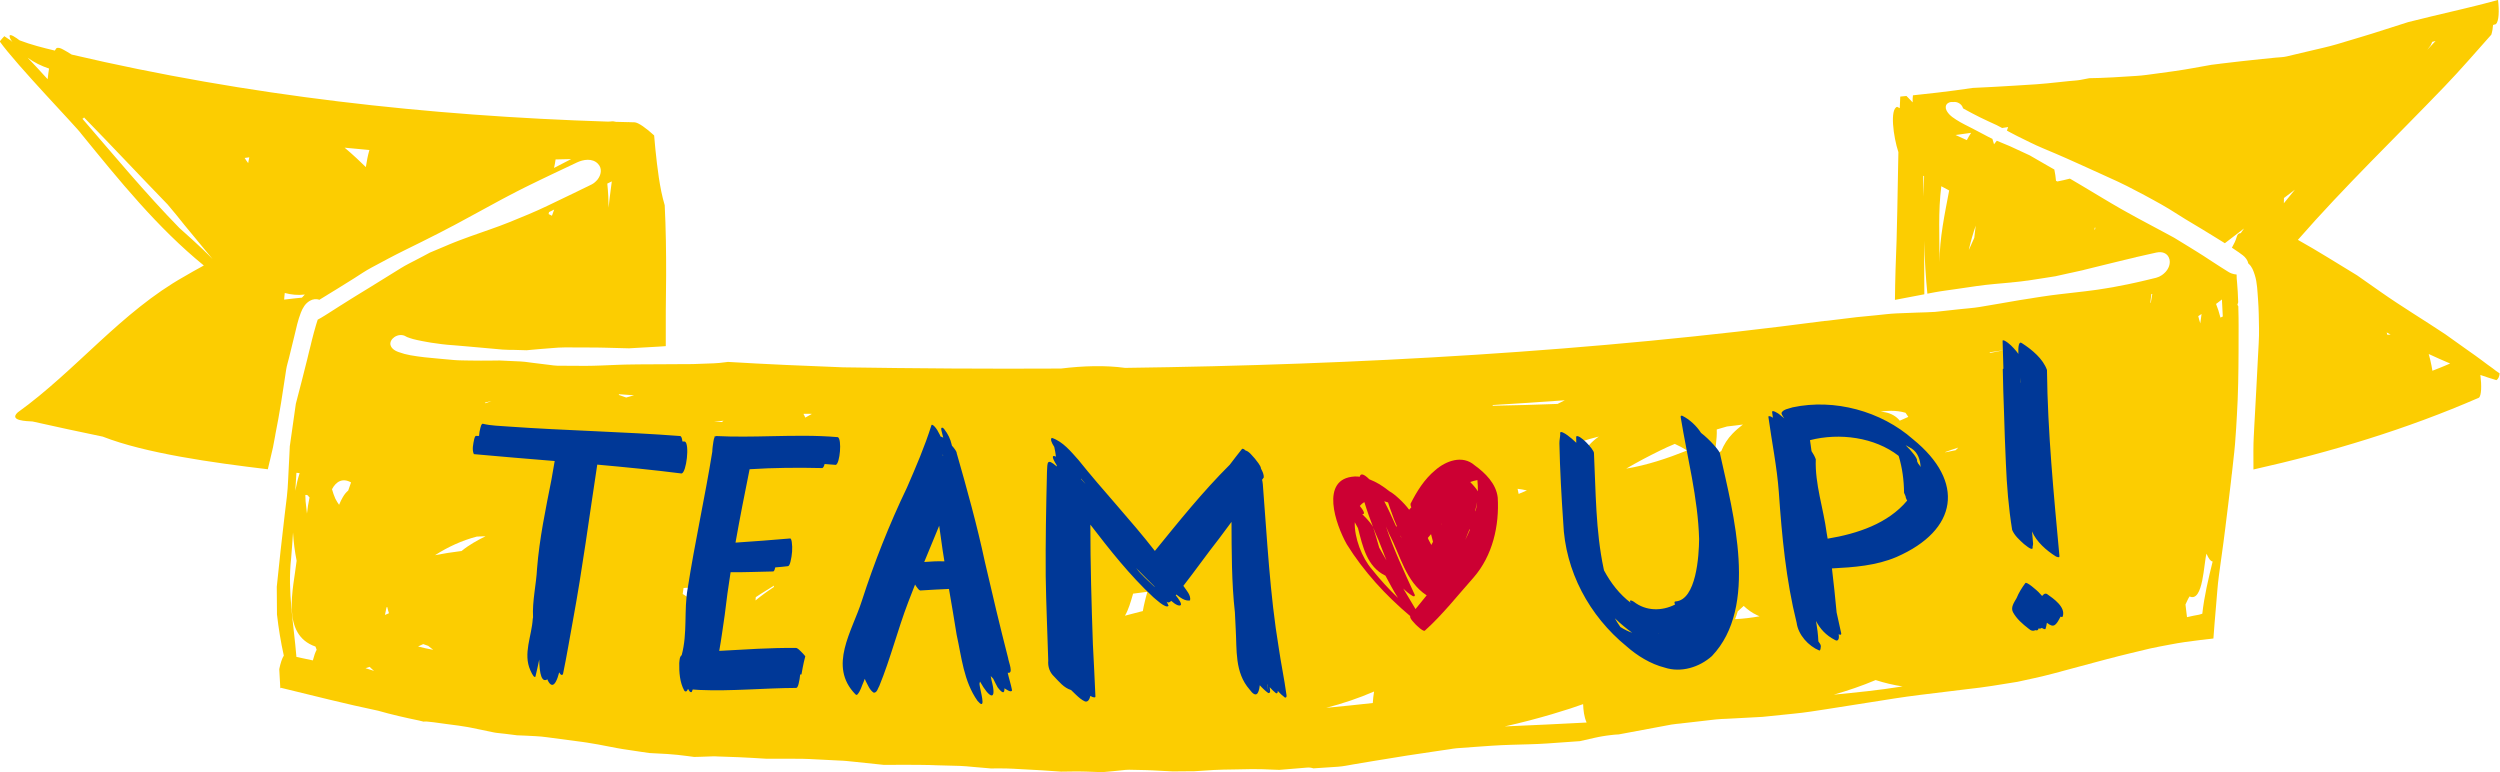
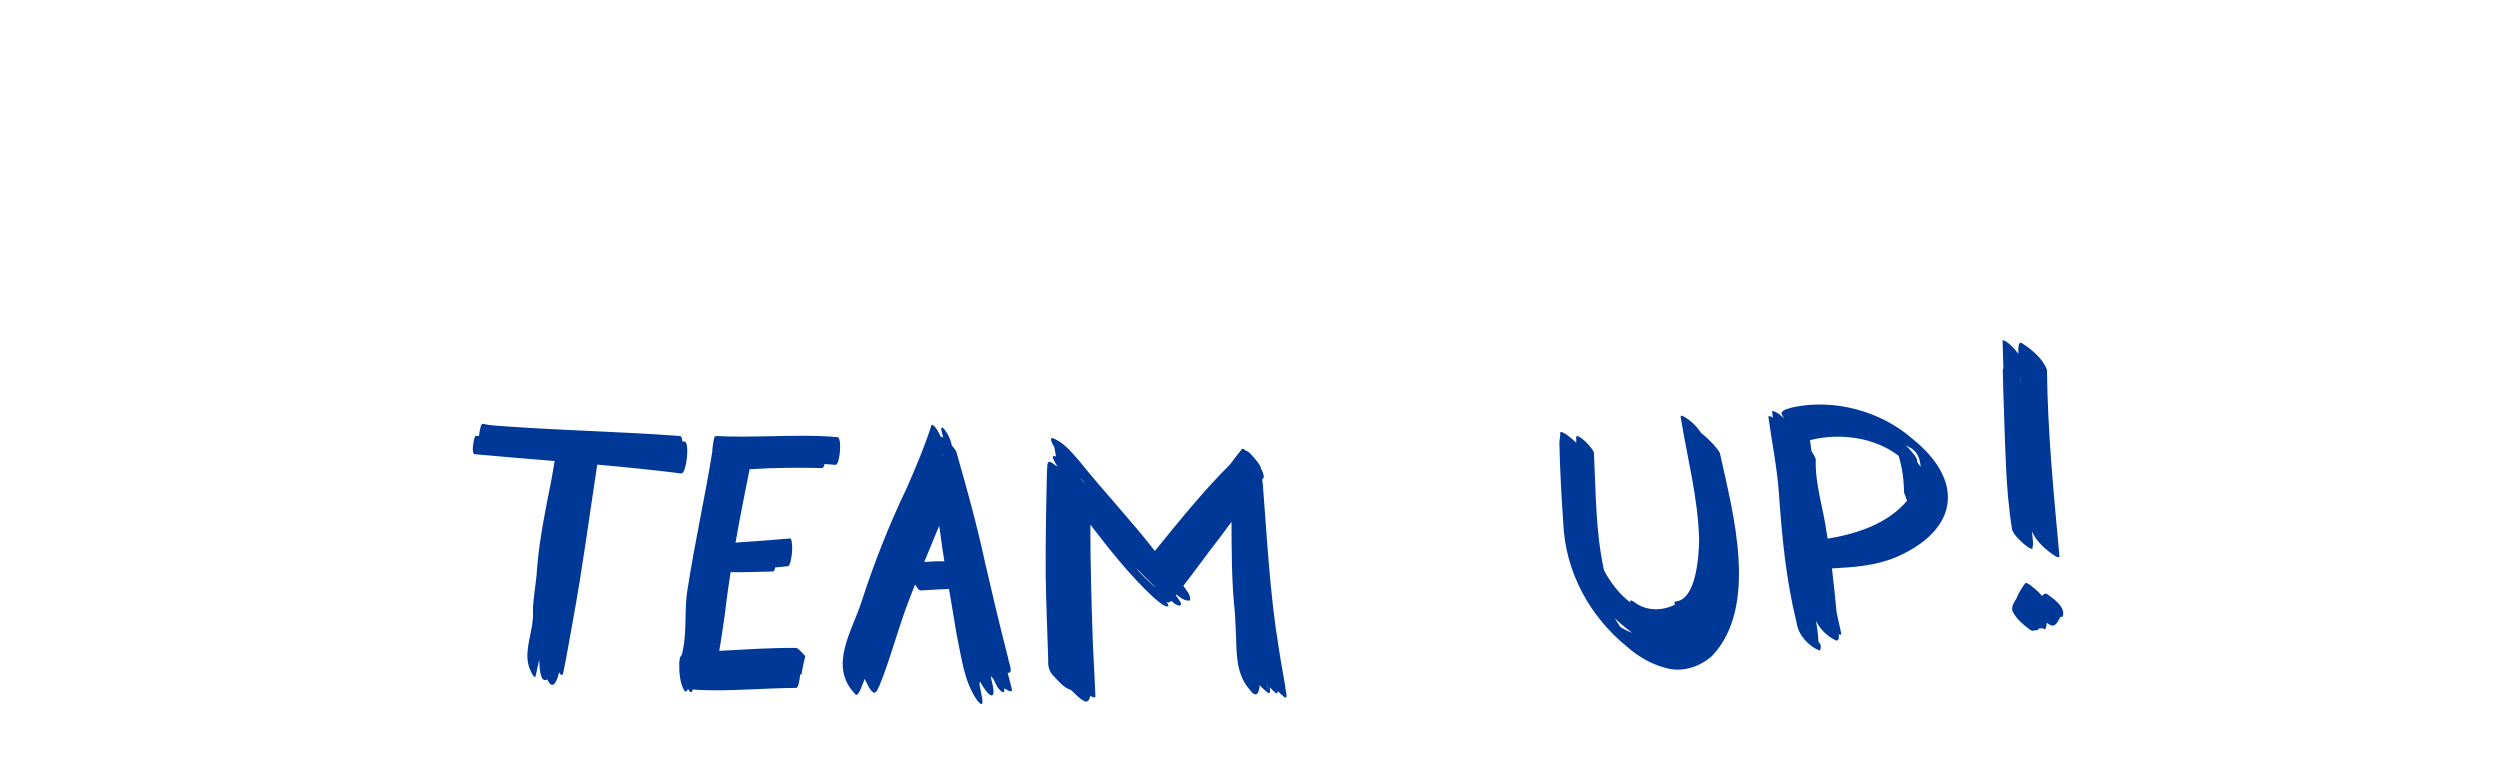
<svg xmlns="http://www.w3.org/2000/svg" height="152.4" preserveAspectRatio="xMidYMid meet" version="1.0" viewBox="0.3 0.2 493.3 152.4" width="493.3" zoomAndPan="magnify">
  <g id="change1_1">
-     <path d="M411.13,53.6L411.13,53.6c-0.03,0.01-0.07,0.02-0.1,0.03C411.06,53.62,411.1,53.61,411.13,53.6z M493.53,73.88c-0.07,0.63-0.26,1.11-0.64,1.33c-1.06-0.31-2.11-0.66-3.16-1.02c0.26,2.03,0.22,4.11-0.3,4.49 c-14.3,6.23-29.28,10.75-44.48,14.16c-0.01-1.23-0.01-2.46-0.01-3.7c0-0.5,0.01-1,0.02-1.5c0.01-0.41,0.02-0.82,0.05-1.23 c0.03-0.86,0.08-1.72,0.13-2.58c0.02-0.28,0.03-0.56,0.05-0.84c0.2-4.04,0.46-8.08,0.64-12.13c0.09-1.96,0.26-3.94,0.22-5.9 c-0.03-1.88-0.05-3.76-0.19-5.64c-0.13-1.6-0.15-3.32-0.65-4.87c-0.27-0.82-0.52-1.59-1.18-2.18c-0.03-0.02-0.05-0.05-0.08-0.06 c-0.13-0.65-0.58-1.25-1.1-1.64c-0.3-0.23-0.59-0.45-0.9-0.66c0.01,0.01,0.02,0.02,0.02,0.02c-0.42-0.29-0.84-0.58-1.27-0.86 c0.39-0.7,0.76-1.4,0.96-2.16c0.14-0.53,0.42-0.71,0.78-0.7c0.22-0.31,0.44-0.62,0.66-0.93c-1.27,0.95-2.52,1.94-3.79,2.91 c-1.47-0.93-2.97-1.82-4.45-2.74c-1.11-0.69-2.26-1.33-3.38-2.03c-1.06-0.66-2.12-1.33-3.18-1.99c-1.05-0.66-2.15-1.23-3.23-1.84 c-1.1-0.62-2.23-1.2-3.36-1.79c-1.14-0.59-2.27-1.2-3.44-1.73c-0.14-0.06-0.27-0.13-0.41-0.19c-0.29-0.13-0.57-0.26-0.86-0.39 c-0.3-0.14-0.61-0.27-0.92-0.42c-0.42-0.19-0.83-0.38-1.25-0.57c-0.36-0.16-0.71-0.32-1.07-0.49c-0.09-0.03-0.17-0.07-0.26-0.11 c-0.54-0.25-1.07-0.49-1.6-0.73c-0.63-0.29-1.27-0.58-1.91-0.86c-0.7-0.31-1.39-0.63-2.1-0.94c-1.37-0.62-2.78-1.19-4.16-1.78 c-0.14-0.06-0.28-0.12-0.42-0.18c-0.33-0.14-0.66-0.29-0.98-0.43c-0.07-0.03-0.14-0.06-0.21-0.09c-0.1-0.05-0.19-0.09-0.29-0.14 c-0.3-0.14-0.59-0.28-0.89-0.42c-0.86-0.43-1.74-0.84-2.6-1.28c-0.26-0.13-0.53-0.27-0.79-0.41c-0.32-0.17-0.65-0.34-0.97-0.51 c0,0,0.01,0,0.01-0.01c-0.1-0.05-0.19-0.1-0.29-0.15c0.09-0.24,0.17-0.47,0.25-0.7c-0.39,0.07-0.79,0.13-1.19,0.19 c-0.35-0.19-0.7-0.39-1.06-0.56c-1.09-0.5-2.19-1-3.27-1.53c-1.07-0.53-2.11-1.08-3.16-1.66c-0.07-0.05-0.15-0.09-0.23-0.14 c-0.02-0.07-0.04-0.14-0.07-0.22c-0.29-0.67-1.07-1.11-1.79-1.02c-0.03,0.01-0.07,0.01-0.1,0.01c-0.34-0.04-0.68,0-0.97,0.19 c-0.03,0.02-0.05,0.03-0.08,0.05c-0.43,0.3-0.49,0.87-0.28,1.33c0.04,0.09,0.09,0.18,0.14,0.27c0.26,0.44,0.64,0.81,1.06,1.13 c0.23,0.18,0.49,0.35,0.73,0.5c1.07,0.7,2.26,1.24,3.39,1.83c0.02,0.01,0.05,0.03,0.07,0.04c0.32,0.17,0.63,0.33,0.95,0.5 c0.39,0.21,0.79,0.41,1.18,0.62c0.53,0.27,1.03,0.57,1.57,0.8c0.11,0.33,0.22,0.69,0.32,1.07c0.17-0.24,0.35-0.47,0.55-0.7 c0.39,0.17,0.78,0.33,1.17,0.49c0.43,0.18,0.87,0.36,1.3,0.54c0.08,0.03,0.15,0.06,0.23,0.1c1.27,0.59,2.54,1.18,3.8,1.76 c0.14,0.08,0.29,0.17,0.43,0.25c1.06,0.61,2.12,1.22,3.17,1.83c0.42,0.23,0.83,0.47,1.25,0.71c0.15,0.74,0.27,1.48,0.33,2.23 c0.09,0.05,0.18,0.09,0.27,0.13c0.83-0.16,1.65-0.35,2.46-0.56c0.03,0.02,0.06,0.03,0.09,0.05v-0.01c0.81,0.47,1.6,0.94,2.4,1.42 c1.34,0.79,2.66,1.59,3.99,2.39c0.57,0.35,1.15,0.69,1.73,1.03c0.58,0.34,1.16,0.68,1.74,1.01c0.41,0.23,0.81,0.46,1.21,0.68 c0.29,0.16,0.58,0.33,0.87,0.48c0.49,0.27,0.98,0.54,1.47,0.81c1.82,0.99,3.64,1.95,5.47,2.93c0.53,0.29,1.06,0.57,1.59,0.86 c0.14,0.09,0.27,0.17,0.41,0.25c0.7,0.43,1.4,0.86,2.11,1.29c0.21,0.13,0.42,0.26,0.62,0.38c0.46,0.27,0.91,0.56,1.37,0.85 c0.45,0.28,0.9,0.57,1.35,0.85c0.13,0.08,0.25,0.17,0.38,0.25c0.27,0.18,0.55,0.35,0.82,0.54c0.7,0.45,1.39,0.9,2.09,1.35 c0.06,0.03,0.11,0.07,0.17,0.11c0.02,0.01,0.05,0.02,0.07,0.04c0.33,0.21,0.65,0.42,0.98,0.62c0.07,0.05,0.14,0.09,0.21,0.13 c0.06,0.03,0.12,0.07,0.18,0.11c0.08,0.05,0.16,0.1,0.25,0.14c0.11,0.06,0.23,0.11,0.35,0.15c0.31,0.11,0.65,0.19,0.99,0.21 c-0.02,0.53,0.04,1.06,0.09,1.6c0.03,0.59,0.09,1.18,0.13,1.78c0.04,0.7,0.07,1.39,0.09,2.09c-0.05,0.16-0.1,0.33-0.15,0.5 c0.06,0.1,0.11,0.2,0.17,0.3c0.02,0.75,0.03,1.5,0.05,2.25c0.01,0.57,0.01,1.14,0.01,1.71c0.01,1.65,0,3.31-0.01,4.96 c-0.02,4.22-0.07,8.45-0.33,12.67c-0.05,0.81-0.09,1.6-0.14,2.41c0,0.01,0,0.02,0,0.02c-0.01,0.09-0.01,0.18-0.02,0.27 c-0.01,0.09-0.01,0.18-0.02,0.26c-0.01,0.11-0.01,0.21-0.02,0.32c-0.02,0.29-0.03,0.57-0.06,0.86c0,0.03,0,0.06-0.01,0.09 c0,0.05-0.01,0.1-0.01,0.15c-0.01,0.11-0.01,0.22-0.02,0.32c0,0.03,0,0.06-0.01,0.09c0,0.01,0,0.01,0,0.02 c-0.01,0.14-0.02,0.28-0.03,0.42c-0.01,0.14-0.02,0.29-0.03,0.42c-0.04,0.52-0.09,1.04-0.15,1.56c-0.04,0.36-0.08,0.71-0.12,1.07 c-0.07,0.64-0.14,1.29-0.21,1.92c-0.05,0.45-0.1,0.9-0.15,1.35h-0.01c-0.06,0.55-0.12,1.1-0.18,1.64c-0.17,1.45-0.34,2.88-0.52,4.32 c-0.17,1.4-0.34,2.8-0.52,4.21c0,0.04-0.01,0.07-0.01,0.11c-0.13,1.05-0.26,2.08-0.4,3.12c-0.29,2.19-0.6,4.37-0.9,6.56 c-0.28,2.04-0.39,4.1-0.58,6.15c-0.19,2.1-0.35,4.2-0.51,6.3c-0.01,0-0.02,0-0.02,0c-0.39,0.05-0.78,0.09-1.18,0.14 c-0.01,0-0.02,0-0.02,0c-0.19,0.02-0.38,0.05-0.57,0.07c-0.19,0.02-0.38,0.04-0.57,0.07v-0.01c-2.12,0.25-4.24,0.54-6.33,0.95 c-1.24,0.25-2.51,0.45-3.76,0.74c-0.01,0-0.02,0-0.03,0.01c-0.09,0.02-0.17,0.04-0.26,0.06c-1.25,0.3-2.5,0.6-3.75,0.9 c-0.72,0.17-1.43,0.35-2.15,0.53c-0.01-0.01-0.01,0-0.01,0c-0.71,0.19-1.42,0.37-2.13,0.56v-0.01c-0.99,0.26-1.98,0.53-2.96,0.79 c-2.63,0.71-5.25,1.42-7.89,2.12c-2.41,0.65-4.85,1.14-7.29,1.68c0.07-0.02,0.15-0.03,0.22-0.05c-1.64,0.26-3.28,0.53-4.93,0.79 c-1.65,0.27-3.31,0.46-4.96,0.65c-3.16,0.38-6.33,0.77-9.49,1.16c-3.17,0.39-6.33,0.91-9.48,1.41c-2.99,0.48-5.97,0.95-8.96,1.41 c0.13-0.02,0.26-0.04,0.39-0.06c-1.11,0.17-2.23,0.34-3.35,0.51c-1.11,0.17-2.22,0.3-3.34,0.41c-2.04,0.21-4.1,0.42-6.14,0.63 c-1.54,0.09-3.08,0.17-4.63,0.25c-0.7,0.04-1.4,0.07-2.1,0.11c-0.13,0.01-0.25,0.02-0.38,0.02c-0.63,0.03-1.28,0.04-1.92,0.11 c-0.1,0.01-0.2,0.02-0.3,0.03c-0.21,0.02-0.42,0.05-0.63,0.07c-1.18,0.14-2.36,0.27-3.55,0.41c-0.83,0.09-1.64,0.19-2.47,0.28 c-0.01,0.01-0.02,0.01-0.02,0.01c-0.33,0.04-0.66,0.06-1,0.1c-0.34,0.03-0.67,0.07-0.99,0.13c-3.44,0.65-6.89,1.29-10.33,1.93 c-0.01,0-0.02,0.01-0.03,0.01c-0.27,0.01-0.55,0.02-0.82,0.05c-0.28,0.02-0.55,0.05-0.83,0.09c-0.26,0.03-0.51,0.06-0.78,0.1 c-0.23,0.03-0.47,0.07-0.71,0.11c-0.04,0.01-0.09,0.02-0.13,0.02c-0.24,0.04-0.47,0.09-0.71,0.13c-0.25,0.05-0.51,0.1-0.76,0.16 c-0.99,0.22-1.98,0.44-2.96,0.67c-2.16,0.15-4.32,0.3-6.49,0.46c-2.34,0.16-4.69,0.18-7.04,0.26c-1.33,0.05-2.66,0.09-3.98,0.19 c-1.13,0.08-2.27,0.16-3.4,0.24c-1.14,0.08-2.27,0.16-3.4,0.25c-0.49,0.03-0.99,0.14-1.47,0.21c-0.49,0.07-0.98,0.14-1.47,0.21 c-4.55,0.65-9.08,1.36-13.6,2.12c-1.25,0.21-2.5,0.42-3.75,0.63c-1.05,0.18-2.1,0.41-3.15,0.48c-1.61,0.11-3.22,0.22-4.83,0.32 c-0.42-0.14-0.86-0.19-1.27-0.15c-0.72,0.06-1.43,0.12-2.16,0.18c-1.1,0.09-2.19,0.18-3.3,0.27c-0.38-0.01-0.75-0.03-1.13-0.04 c-1.41-0.06-2.82-0.13-4.23-0.11c-1.24,0.02-2.48,0.03-3.73,0.07c-1.26,0.03-2.54,0.02-3.79,0.1c-1.3,0.09-2.6,0.17-3.9,0.25 c-0.96,0.01-1.92,0.02-2.88,0.02c-0.48,0-0.97,0.03-1.44,0.01c-0.39-0.02-0.78-0.05-1.17-0.06c-0.87-0.05-1.75-0.1-2.62-0.14 c-0.87-0.05-1.74-0.06-2.61-0.08c-0.49-0.01-0.97-0.02-1.45-0.03c-0.45-0.01-0.9-0.03-1.35,0.01c-0.83,0.09-1.66,0.18-2.5,0.26 c-0.7,0.07-1.41,0.14-2.11,0.19c-0.22-0.01-0.44-0.02-0.66-0.02c-1.72-0.06-3.45-0.14-5.18-0.11c-0.77,0.01-1.54,0.02-2.31,0.03 c-1.25-0.1-2.49-0.19-3.74-0.26c-1.87-0.1-3.75-0.21-5.63-0.31c-0.98-0.06-1.95-0.07-2.94-0.07c-0.51,0-1.03,0.01-1.55,0.01 c-0.22-0.02-0.45-0.03-0.67-0.06c-0.97-0.08-1.94-0.17-2.91-0.25c-0.81-0.07-1.63-0.17-2.44-0.19c-1.62-0.05-3.23-0.09-4.84-0.13 c-0.01,0-0.02,0-0.02,0c-0.06,0-0.13-0.01-0.19-0.01c-0.01,0-0.01,0-0.01,0c-0.17-0.01-0.33-0.01-0.49-0.02c-0.02,0-0.03,0-0.05,0 c-0.03,0-0.07,0-0.1,0c-0.03-0.01-0.05-0.01-0.07-0.01c-3.12-0.07-6.24-0.04-9.37-0.04c-1.94-0.21-3.88-0.41-5.82-0.61 c-0.49-0.05-0.98-0.1-1.47-0.15c-0.49-0.05-0.98-0.07-1.47-0.09c-0.98-0.05-1.96-0.1-2.95-0.15c-0.98-0.05-1.96-0.1-2.95-0.15 c-0.93-0.05-1.87-0.05-2.8-0.05c-1.91,0-3.83-0.01-5.75-0.01c-1.8-0.1-3.6-0.23-5.4-0.3c-0.86-0.03-1.71-0.06-2.56-0.09 c-0.49-0.02-0.98-0.03-1.47-0.05c-0.32-0.01-0.65-0.04-0.98-0.03c-0.85,0.03-1.69,0.06-2.53,0.09c-0.42,0.02-0.83,0.02-1.24,0.03 c-0.42-0.05-0.85-0.11-1.27-0.17c-1.33-0.17-2.65-0.33-3.99-0.41c-0.01,0-0.02,0-0.02,0c-1.18-0.06-2.35-0.13-3.53-0.19 c-0.53-0.07-1.07-0.15-1.6-0.23c-1.22-0.17-2.44-0.35-3.66-0.55c-0.41-0.07-0.81-0.14-1.22-0.21c-0.49-0.09-0.97-0.18-1.46-0.28 c-1.48-0.29-2.96-0.58-4.45-0.8c-0.27-0.05-0.55-0.09-0.83-0.12c-2.34-0.31-4.68-0.62-7.02-0.93c-0.74-0.1-1.48-0.17-2.22-0.21 c-0.73-0.05-1.46-0.09-2.19-0.11c-0.01,0-0.01,0-0.02,0c-0.49-0.02-0.98-0.04-1.47-0.06c-0.39-0.05-0.79-0.1-1.19-0.15 c-0.41-0.05-0.81-0.1-1.21-0.15c-0.53-0.07-1.09-0.1-1.62-0.18c-0.1-0.01-0.19-0.02-0.28-0.04c-0.1-0.01-0.19-0.03-0.28-0.05 c-1.52-0.33-3.05-0.65-4.59-0.95c-0.2-0.04-0.39-0.07-0.59-0.11c-0.59-0.11-1.18-0.2-1.78-0.28c-0.79-0.11-1.57-0.21-2.36-0.31 c-0.85-0.12-1.7-0.24-2.55-0.35c-0.45-0.06-0.88-0.11-1.32-0.14c-0.15-0.02-0.31-0.02-0.46-0.01c-0.06,0.01-0.13,0.02-0.19,0.03 c-0.31-0.08-0.62-0.15-0.94-0.23c-2.71-0.56-5.4-1.17-8.05-1.93c-6.43-1.34-12.79-2.98-19.16-4.52c-0.05,0.05-0.09,0.09-0.13,0.11 c-0.02-0.37-0.04-0.74-0.06-1.1c-0.05-0.9-0.1-1.79-0.15-2.69c0.23-1.13,0.56-2.18,0.9-2.67c-0.6-2.69-1.04-5.4-1.35-8.12 c0-0.01,0-0.01,0-0.02c-0.02-1.82-0.03-3.63-0.04-5.45c0.5-4.76,0.99-9.52,1.57-14.27c0.14-1.16,0.29-2.32,0.42-3.48 c0.14-1.11,0.19-2.21,0.25-3.32c0.03-0.54,0.06-1.08,0.08-1.62c0.02-0.34,0.03-0.67,0.05-1.01c0.03-0.51,0.05-1.03,0.08-1.54 c0.04-0.75,0.08-1.51,0.11-2.27c0-0.09,0.01-0.17,0.01-0.25c0-0.01,0-0.02,0-0.02l0.01-0.01c0.39-2.76,0.78-5.54,1.18-8.31 c0.77-2.96,1.55-5.93,2.28-8.91c0.09-0.35,0.17-0.7,0.25-1.05c0.05-0.19,0.09-0.38,0.14-0.57c0.02-0.07,0.04-0.15,0.06-0.23 c0.01-0.01,0.01-0.02,0.01-0.03c0.03-0.13,0.06-0.25,0.09-0.37c0.02-0.08,0.04-0.15,0.06-0.23c0.01-0.04,0.02-0.09,0.03-0.13 c0.01-0.02,0.01-0.05,0.02-0.07c0-0.02,0.01-0.03,0.01-0.05c0.02-0.05,0.03-0.1,0.04-0.16c0.01-0.02,0.01-0.03,0.01-0.05 c0.01-0.04,0.02-0.08,0.03-0.13c0.05-0.21,0.1-0.41,0.15-0.61v-0.01c0.05-0.18,0.09-0.35,0.14-0.53v-0.01 c0.07-0.29,0.15-0.58,0.23-0.87c0.01-0.04,0.02-0.08,0.03-0.12c0.02-0.09,0.05-0.18,0.08-0.27c0.03-0.1,0.05-0.19,0.08-0.29 c0.03-0.09,0.05-0.18,0.08-0.27c0.02-0.09,0.05-0.18,0.07-0.27c0.03-0.1,0.06-0.2,0.09-0.3c0.01-0.04,0.02-0.07,0.03-0.11 c0.09-0.31,0.19-0.63,0.3-0.95v-0.01c0.45-0.23,0.88-0.49,1.31-0.76c0,0,0,0,0.01,0c0.14-0.09,0.28-0.18,0.42-0.27h0.01 c0.94-0.59,1.86-1.19,2.8-1.79h0.01c0.73-0.47,1.46-0.93,2.19-1.38c0.02-0.01,0.05-0.02,0.07-0.04c0.23-0.14,0.46-0.29,0.69-0.43 c0.98-0.62,1.98-1.22,2.97-1.82c1.99-1.21,3.96-2.46,5.94-3.68c1.01-0.63,2.08-1.14,3.12-1.69c0.43-0.23,0.87-0.45,1.3-0.68 c0.43-0.23,0.86-0.46,1.29-0.69c0.97-0.41,1.94-0.81,2.9-1.22c0.34-0.14,0.67-0.29,1.01-0.43c0.34-0.14,0.67-0.27,1.01-0.41 c0.34-0.13,0.67-0.26,1.01-0.39c0.67-0.26,1.35-0.5,2.03-0.75c2.59-0.94,5.24-1.79,7.8-2.83c2.48-1.01,4.96-2.01,7.37-3.17 c0.26-0.12,0.51-0.25,0.77-0.37c0.45-0.21,0.89-0.43,1.33-0.64c0.45-0.21,0.89-0.42,1.33-0.64c0.77-0.37,1.54-0.74,2.31-1.11 c0.36-0.18,0.72-0.35,1.08-0.53c0.31-0.15,0.62-0.3,0.93-0.45c0.06-0.02,0.11-0.05,0.17-0.08c0.28-0.14,0.57-0.28,0.85-0.42h0.01 c0.07-0.04,0.15-0.08,0.22-0.13c0.05-0.02,0.09-0.05,0.14-0.09c0.03-0.02,0.06-0.04,0.09-0.06c0.03-0.02,0.06-0.04,0.09-0.07 c0.05-0.04,0.1-0.09,0.15-0.13c0.01-0.01,0.02-0.01,0.03-0.02c0.05-0.05,0.09-0.09,0.13-0.13c0.05-0.04,0.09-0.08,0.13-0.13 c0.02-0.02,0.04-0.04,0.06-0.06c0.03-0.04,0.07-0.07,0.1-0.11c0-0.01,0-0.01,0.01-0.01c0.73-0.92,1.01-2.19,0.13-3.13 c-1.11-1.18-2.91-0.88-4.21-0.26c-0.02,0.01-0.03,0.02-0.06,0.02c0.02-0.01,0.03-0.01,0.04-0.01c-0.03,0.02-0.07,0.03-0.1,0.05 c-1.55,0.73-3.1,1.46-4.65,2.2c-0.79,0.37-1.58,0.75-2.36,1.13c-0.66,0.32-1.33,0.64-1.99,0.97c-0.37,0.18-0.73,0.36-1.1,0.54 c-0.56,0.27-1.13,0.56-1.68,0.85c-0.56,0.29-1.12,0.58-1.67,0.87c-0.46,0.24-0.92,0.49-1.38,0.73c-2.19,1.17-4.36,2.38-6.55,3.56 c-0.73,0.39-1.45,0.79-2.18,1.18c-0.29,0.16-0.57,0.31-0.86,0.46c0.03-0.02,0.07-0.04,0.1-0.06c-0.87,0.47-1.75,0.93-2.64,1.38 c-2.3,1.18-4.61,2.32-6.93,3.46c-2.18,1.07-4.31,2.23-6.44,3.37c-1.19,0.63-2.31,1.4-3.44,2.12c-1.12,0.7-2.24,1.4-3.37,2.1 c-0.65,0.4-1.3,0.8-1.95,1.19c0.01,0,0.01,0,0.01,0c-0.53,0.32-1.06,0.65-1.58,0.97h-0.01c-0.6-0.23-1.28-0.14-1.85,0.19 c-0.92,0.52-1.43,1.41-1.8,2.36c-0.57,1.47-0.91,3.03-1.27,4.57c-0.35,1.46-0.71,2.91-1.07,4.37c-0.18,0.73-0.42,1.47-0.54,2.21 c-0.07,0.42-0.13,0.83-0.19,1.26c-0.06,0.37-0.11,0.74-0.17,1.11c-0.22,1.42-0.44,2.84-0.66,4.27c-0.33,2.11-0.73,4.21-1.14,6.31 h0.01c-0.09,0.46-0.18,0.92-0.26,1.38c-0.07,0.37-0.14,0.74-0.21,1.11c-0.22,0.91-0.43,1.83-0.64,2.75h-0.01 c-0.02,0.12-0.05,0.23-0.08,0.35c-0.09,0.4-0.19,0.8-0.28,1.2c-10.9-1.3-24.15-3.15-32.57-6.44c-4.63-0.95-9.25-1.96-13.86-2.99 c-1.1-0.07-4.74-0.11-2.92-1.79c11.52-8.28,20.4-19.82,32.91-26.84c0.96-0.55,2.29-1.34,3.81-2.15 c-9.18-7.47-16.74-16.85-24.19-25.99C15.62,25.49,3.6,13.08,0.25,8.38c0.14-0.17,0.27-0.34,0.41-0.5C0.82,7.7,0.99,7.51,1.15,7.34 c0.38,0.24,0.82,0.54,1.34,0.9c0.09,0.09,0.19,0.18,0.27,0.28C2.51,8.19,2.29,7.83,2.21,7.46c-0.22-0.92,1.43,0.3,1.95,0.7 c2.24,0.86,4.6,1.46,6.96,2.02c0.1-0.18,0.22-0.34,0.35-0.5c0.62-0.22,1.49,0.43,2.04,0.72c0.32,0.18,0.63,0.37,0.94,0.57 c34.7,8.13,70.29,12.1,105.87,13.23c0.16-0.01,0.31-0.02,0.47-0.03c0.38-0.06,0.73-0.02,1.05,0.07c0.79,0.02,1.59,0.05,2.39,0.06 c0.07-0.03,0.18-0.02,0.29,0.01c0.31,0.01,0.63,0.02,0.95,0.02c0.76,0.01,2.36,1.17,3.9,2.59c0,0.02,0.01,0.05,0.01,0.07 c0.07,0.82,0.14,1.63,0.22,2.44c0.01,0.1,0.02,0.2,0.03,0.3c0.1,0.92,0.19,1.83,0.3,2.74c0.22,1.86,0.49,3.72,0.86,5.55 c0.18,0.91,0.42,1.8,0.67,2.68c0.23,4.61,0.29,9.24,0.28,13.85c-0.05,4.72-0.1,9.36-0.07,13.95c-0.5,0.03-0.99,0.07-1.48,0.1 c-1.87,0.11-3.74,0.21-5.62,0.32c-0.03,0-0.06,0.01-0.09,0.01c-0.02,0-0.04,0-0.06,0c-1.67-0.05-3.33-0.09-5-0.13 c-0.37-0.01-0.74-0.02-1.1-0.02c-0.45-0.01-0.9-0.01-1.35-0.01c-0.74-0.01-1.48-0.01-2.22-0.01c-0.08,0-0.15,0-0.23,0 c-0.9,0-1.8-0.01-2.7-0.01c-0.9-0.01-1.78,0.07-2.67,0.14c-1.65,0.12-3.3,0.27-4.95,0.42h-0.01c-0.82-0.02-1.62-0.05-2.44-0.07 c-0.75-0.02-1.51,0.01-2.26-0.06h-0.01c-1.6-0.14-3.2-0.29-4.79-0.43c-0.82-0.07-1.64-0.14-2.47-0.22 c-0.82-0.07-1.64-0.14-2.46-0.21h-0.01c-0.75-0.06-1.51-0.1-2.26-0.21c-0.53-0.07-1.06-0.15-1.59-0.22 c-0.17-0.02-0.34-0.05-0.51-0.07c-0.27-0.05-0.54-0.1-0.81-0.14c-0.65-0.12-1.3-0.23-1.95-0.38c-0.27-0.06-0.55-0.13-0.83-0.2 c-0.4-0.11-0.79-0.25-1.17-0.39c-0.06-0.03-0.11-0.06-0.17-0.09v0.01l-0.01-0.01l-0.01-0.01h-0.01l-0.01-0.01 c-0.71-0.45-1.62-0.36-2.31,0.12c-0.53,0.37-0.91,0.98-0.75,1.6h0.01c0.03,0.1,0.07,0.21,0.13,0.31c0.07,0.13,0.17,0.25,0.28,0.36 c0.32,0.32,0.75,0.53,1.18,0.68c0.76,0.28,1.54,0.49,2.34,0.63c1.85,0.33,3.74,0.51,5.6,0.67c1,0.09,1.99,0.18,2.99,0.27 c1.03,0.09,2.07,0.07,3.11,0.1c0.73,0.02,1.46,0.02,2.19,0.02c0.65,0,1.3-0.01,1.95-0.01c0.58-0.01,1.15-0.01,1.72-0.02 c1.07,0.05,2.15,0.1,3.23,0.15c0.62,0.03,1.24,0.04,1.85,0.12c0.48,0.06,0.97,0.13,1.45,0.19c1.08,0.14,2.16,0.27,3.25,0.4 c0.58,0.07,1.17,0.17,1.75,0.18c0.51,0,1.03,0,1.55,0c1.22,0.01,2.44,0.02,3.66,0.02c0.41,0,0.82-0.01,1.23-0.01 c0.14,0,0.27,0,0.41-0.01c0.03,0,0.06,0,0.09,0c0.52-0.01,1.04-0.02,1.56-0.05c0.41-0.02,0.82-0.03,1.23-0.05 c0.41-0.02,0.82-0.03,1.23-0.05c0.33-0.02,0.66-0.03,1-0.04c0.31-0.01,0.62-0.02,0.93-0.03c0.26-0.01,0.52-0.02,0.78-0.02 c0.49-0.02,0.98-0.02,1.47-0.02c0.09-0.01,0.18-0.01,0.27-0.01c2.57-0.01,5.15-0.02,7.72-0.04c0.37-0.01,0.73-0.01,1.1-0.01 c0.88,0.01,1.76,0.01,2.64-0.02c1.29-0.05,2.57-0.1,3.86-0.14c0.77-0.03,1.5-0.1,2.26-0.21c0.19-0.02,0.37-0.05,0.56-0.07 c7.57,0.46,15.14,0.78,22.71,1.07c14.32,0.22,28.66,0.32,43,0.24c4.43-0.54,8.77-0.66,12.66-0.13c46.11-0.61,92.2-3.2,137.91-9.25 c0.21-0.01,0.42-0.02,0.63-0.05c1.94-0.23,3.88-0.47,5.83-0.71c1.26-0.12,2.52-0.25,3.79-0.37c1.33-0.13,2.67-0.31,4-0.37 c1.37-0.05,2.74-0.1,4.11-0.16c1.19-0.05,2.4-0.05,3.59-0.14c0.02,0,0.04-0.01,0.06-0.01c0.16-0.01,0.32-0.03,0.47-0.05 c1.4-0.15,2.8-0.3,4.2-0.46c1.36-0.15,2.75-0.23,4.1-0.46c1.31-0.23,2.62-0.45,3.94-0.67c0.48-0.09,0.96-0.17,1.44-0.25 c0.83-0.14,1.66-0.29,2.5-0.43c0.32-0.05,0.65-0.1,0.97-0.15c0.25-0.04,0.51-0.08,0.76-0.12c0.07-0.01,0.14-0.02,0.21-0.03 c0.27-0.04,0.53-0.09,0.8-0.13c0.06-0.01,0.11-0.02,0.17-0.03c0.32-0.05,0.64-0.1,0.97-0.15c0.18-0.03,0.35-0.06,0.53-0.08 c1.11-0.17,2.22-0.32,3.34-0.45c1.7-0.19,3.4-0.38,5.11-0.59c0.57-0.07,1.13-0.15,1.7-0.22c0.2-0.03,0.4-0.05,0.6-0.08 c0.11-0.01,0.22-0.03,0.33-0.05c0.09-0.01,0.18-0.02,0.26-0.04c0.36-0.05,0.72-0.1,1.08-0.17c0.45-0.07,0.9-0.14,1.34-0.22 c0.1-0.02,0.2-0.03,0.3-0.05h0.01c0.01,0,0.02,0,0.03-0.01c0.01,0,0.02-0.01,0.03-0.01h0.01c0.01,0,0.01,0,0.01,0 c0.01,0,0.01,0,0.02-0.01c0,0,0,0,0.01,0h0.01c0.01,0,0.01-0.01,0.01-0.01v0.01c0.01,0,0.01,0,0.01,0h0.01v-0.01 c0.01,0,0.01,0,0.02,0c0.88-0.16,1.76-0.33,2.63-0.51c0.45-0.09,0.9-0.18,1.34-0.29c0.03-0.01,0.06-0.01,0.1-0.02 c0.35-0.08,0.7-0.16,1.06-0.24c0.33-0.07,0.65-0.15,0.98-0.23c0.71-0.17,1.41-0.34,2.11-0.51c0.4-0.1,0.79-0.28,1.15-0.53 c0.26-0.18,0.5-0.39,0.71-0.62c0.06-0.07,0.13-0.14,0.18-0.22c0.06-0.07,0.11-0.15,0.16-0.22c0.05-0.08,0.1-0.16,0.14-0.24 c0.05-0.09,0.09-0.17,0.13-0.26c0.03-0.08,0.06-0.16,0.09-0.25c0.03-0.09,0.05-0.18,0.07-0.26c0.03-0.18,0.06-0.36,0.06-0.55 c0-0.32-0.07-0.63-0.21-0.9v-0.01c-0.06-0.11-0.13-0.21-0.2-0.31c-0.04-0.05-0.08-0.09-0.13-0.14c-0.11-0.12-0.25-0.22-0.4-0.3 c-0.07-0.04-0.15-0.07-0.22-0.1c-0.01-0.01-0.02-0.01-0.03-0.01c-0.02-0.01-0.03-0.02-0.06-0.02c-0.05-0.02-0.09-0.03-0.13-0.04 c-0.01-0.01-0.01-0.01-0.02-0.01c-0.04-0.01-0.09-0.02-0.13-0.02c-0.07-0.01-0.13-0.02-0.2-0.03c-0.31-0.03-0.63,0-0.94,0.07 c-0.59,0.13-1.19,0.26-1.79,0.4c-0.56,0.13-1.12,0.25-1.67,0.38c-0.17,0.03-0.33,0.07-0.49,0.11c-0.01,0-0.01,0-0.01,0 c-0.02,0.01-0.04,0.01-0.06,0.02h-0.01c-0.01,0.01-0.02,0.01-0.03,0.01s-0.02,0.01-0.02,0.01c-0.01,0-0.01,0-0.01,0.01 c-0.01,0-0.03,0.01-0.04,0.01c-0.01,0-0.01,0-0.01,0c-0.01,0.01-0.02,0.01-0.03,0.01c-0.04,0.01-0.09,0.02-0.13,0.02 c-0.01,0.01-0.01,0.01-0.02,0.01h-0.01c-0.01,0-0.01,0-0.01,0l-0.01,0.01h-0.01c-0.3,0.07-0.59,0.14-0.89,0.21 c-0.34,0.08-0.67,0.16-1.01,0.24c-2.66,0.63-5.3,1.31-7.95,1.95c-0.06,0.02-0.11,0.03-0.17,0.05c-0.03,0.01-0.06,0.02-0.09,0.02 c-0.01,0-0.01,0-0.01,0c-0.01,0-0.01,0.01-0.02,0.01c-0.02,0-0.03,0.01-0.05,0.01c-0.05,0.01-0.11,0.03-0.16,0.04 c0.05-0.01,0.11-0.03,0.16-0.04c-0.8,0.17-1.59,0.35-2.39,0.53l0.01-0.01h-0.01v0.01h-0.01h-0.01c0,0,0,0-0.01,0 c-0.98,0.22-1.95,0.43-2.92,0.65c-0.67,0.1-1.34,0.21-2.02,0.32c-1.01,0.16-2.02,0.33-3.03,0.47c-0.18,0.03-0.35,0.06-0.53,0.08 v-0.01c-0.83,0.12-1.67,0.22-2.5,0.3c-0.18,0.02-0.37,0.03-0.55,0.05v0.01c-2.3,0.22-4.6,0.38-6.88,0.71 c-1.39,0.2-2.79,0.41-4.17,0.61c-1.39,0.21-2.8,0.37-4.17,0.63c-0.47,0.09-0.95,0.18-1.42,0.27c-0.31-3.06-0.53-6.71-0.65-10.53 c0.01,0.24,0.01,0.47,0.01,0.71c0.01,3.31,0.02,6.63,0.04,9.94c-1.9,0.36-3.81,0.73-5.72,1.09c-0.03,0.01-0.05,0.01-0.08,0.01 c0.02-2,0.06-4.01,0.12-6.01c0.34-7.69,0.39-15.43,0.56-23.14c-1.01-3.07-1.7-8.49-0.25-8.94c0.17,0.09,0.35,0.17,0.52,0.26 c0.03-0.76,0.06-1.52,0.1-2.28c0.07-0.01,0.13-0.01,0.2-0.02c0.34-0.03,0.67-0.06,1.02-0.1c0.3,0.28,0.56,0.57,0.63,0.64 c0.21,0.21,0.4,0.41,0.59,0.62c-0.01-0.51,0.01-0.99,0.06-1.39c1.6-0.17,3.2-0.35,4.81-0.53c2.34-0.26,4.67-0.6,7-0.93 c2.78-0.13,5.54-0.27,8.31-0.45c1.42-0.09,2.84-0.18,4.27-0.27c1.38-0.09,2.76-0.25,4.14-0.39c0.76-0.08,1.52-0.16,2.28-0.24 c0.75-0.08,1.54-0.1,2.28-0.24c0.58-0.11,1.15-0.22,1.72-0.33c0.7-0.02,1.4-0.03,2.1-0.05c1.75-0.05,3.5-0.17,5.25-0.28 c0.05-0.01,0.09-0.01,0.14-0.01c0.6-0.04,1.2-0.08,1.79-0.11c1.33-0.08,2.64-0.28,3.96-0.46c1-0.14,2-0.27,3-0.41 c0.21-0.03,0.42-0.06,0.63-0.09c2.42-0.33,4.82-0.82,7.22-1.23c0.57-0.07,1.14-0.14,1.7-0.21c0.01,0,0.01,0,0.02-0.01 c2.76-0.33,5.53-0.65,8.3-0.93c0.9-0.09,1.79-0.18,2.7-0.27c0.7-0.07,1.46-0.07,2.15-0.24c1.4-0.33,2.81-0.67,4.21-1h0.01 c0.23-0.05,0.45-0.11,0.68-0.16c1.62-0.39,3.26-0.74,4.87-1.21c0.52-0.15,1.04-0.31,1.56-0.46l0.01-0.01 c1.06-0.32,2.12-0.63,3.18-0.95c0.79-0.23,1.58-0.47,2.36-0.72c2.36-0.74,4.71-1.5,7.05-2.25c1.53-0.38,3.06-0.75,4.59-1.13 c2.03-0.49,4.07-0.98,6.11-1.45c0.06-0.01,0.11-0.03,0.17-0.04c0.45-0.1,0.9-0.21,1.35-0.33c0.45-0.11,0.9-0.22,1.35-0.33 c0.45-0.11,0.9-0.22,1.34-0.34c0.45-0.12,0.9-0.24,1.35-0.36v0.01c0.5-0.13,0.99-0.27,1.49-0.41c0.26,2.13,0.18,4.2-0.41,4.77 c-0.19,0.06-0.38,0.11-0.57,0.17c-0.04,0.66-0.15,1.3-0.34,1.91c-3.06,3.44-6.07,6.93-9.26,10.25 c-9.66,10.06-19.73,19.73-28.91,30.24c3.96,2.21,7.8,4.65,11.68,7c1.54,1.08,3.08,2.16,4.62,3.24c4.15,2.92,8.52,5.54,12.75,8.36 c1.57,1.13,3.14,2.24,4.72,3.36c0.18,0.13,0.36,0.25,0.54,0.38c0.03,0.02,0.06,0.05,0.1,0.07c0.19,0.14,0.39,0.27,0.58,0.41 c0.44,0.31,0.88,0.62,1.3,0.95c0.71,0.54,1.42,1.07,2.15,1.58C492.6,73.25,493.06,73.57,493.53,73.88z M479.26,10.02 c0.55-0.57,1.09-1.15,1.63-1.73c-0.23,0.06-0.45,0.12-0.68,0.17c-0.08,0.24-0.18,0.47-0.3,0.7C479.7,9.45,479.49,9.74,479.26,10.02z M379.96,34.98c-0.06-0.03-0.11-0.07-0.17-0.11c0.03,1.38,0.05,2.75,0.07,4.13C379.88,37.64,379.91,36.29,379.96,34.98z M120.13,36.43c0.17,1.58,0.25,3.27,0.26,4.75c0.04-0.48,0.27-2.62,0.63-5.19C120.72,36.15,120.43,36.29,120.13,36.43z M9.98,13.73 c-1.52-0.51-2.96-1.21-4.23-2.15c1.34,1.39,2.64,2.81,3.94,4.24c0.01-0.08,0.02-0.16,0.04-0.24C9.8,14.98,9.87,14.36,9.98,13.73z M42.24,51.31c-1.85-2.22-3.68-4.45-5.52-6.68c-1.08-1.38-2.21-2.74-3.35-4.09c-5.53-5.7-10.95-11.5-16.49-17.17 c-0.08,0.15-0.19,0.23-0.32,0.26c6.28,7.28,12.42,14.68,19.13,21.55C36.23,45.69,39.73,48.71,42.24,51.31z M49.49,31.24 c-0.3,0.04-0.61,0.08-0.92,0.13c0.22,0.35,0.45,0.69,0.7,1.01C49.33,32.02,49.41,31.64,49.49,31.24z M60.45,58.32 c-1.37,0.17-2.69,0.03-3.96-0.31c-0.05,0.47-0.11,0.93-0.12,1.31c1.17-0.15,2.34-0.27,3.51-0.39 C60.06,58.73,60.26,58.52,60.45,58.32z M73.19,29.8c-1.63-0.14-3.26-0.3-4.89-0.46c1.71,1.43,3.2,2.86,4.19,3.83 C72.66,32.02,72.87,30.9,73.19,29.8z M113,31.59c-1.02,0.03-2.04,0.06-3.07,0.07c-0.08,0.57-0.18,1.13-0.31,1.68 C110.75,32.76,111.87,32.17,113,31.59z M108.55,42.44c0.22,0.11,0.45,0.21,0.66,0.33c0.14-0.41,0.29-0.82,0.44-1.22 c-0.34,0.16-0.68,0.33-1.02,0.5C108.6,42.19,108.58,42.31,108.55,42.44z M60.57,97.87c-0.01,0.01-0.01,0.01-0.02,0.02 c0.02,0.41,0.03,0.82,0.05,1.23c0.08,0.81,0.17,1.61,0.27,2.42c0.11-1.07,0.29-2.14,0.51-3.18c-0.1-0.13-0.21-0.25-0.33-0.36 c0.05,0.03,0.09,0.06,0.14,0.1C61.02,97.9,60.81,97.82,60.57,97.87c-0.01,0-0.01,0-0.02,0c0,0,0,0.01,0,0.01 C60.56,97.88,60.57,97.88,60.57,97.87z M58.57,97.04c0.21-1.18,0.49-2.34,0.85-3.48c-0.21-0.02-0.42-0.05-0.63-0.07 C58.71,94.67,58.64,95.85,58.57,97.04z M62.78,128.42c-0.09-0.21-0.16-0.42-0.23-0.64c-6.88-2.37-4.34-11.44-3.72-16.93 c-0.36-1.83-0.61-3.7-0.71-5.57c-0.11,1.72-0.23,3.43-0.38,5.13c-0.73,6.53,0.52,12.94,1.05,19.41c1.08,0.23,2.16,0.46,3.24,0.69 C62.26,129.63,62.52,128.87,62.78,128.42z M69.57,95.39c-1.66-0.94-2.95-0.19-3.76,1.34c0.18,0.65,0.39,1.25,0.66,1.87 c0.24,0.45,0.47,0.84,0.74,1.21c0.21-0.53,0.46-1.04,0.74-1.52c0.32-0.54,0.63-0.94,1.06-1.29C69.19,96.47,69.37,95.93,69.57,95.39z M74.11,132.58c-0.3-0.25-0.59-0.51-0.87-0.8c-0.27,0.1-0.54,0.19-0.82,0.27C72.98,132.24,73.54,132.41,74.11,132.58z M77.05,121.2 c-0.14-0.41-0.25-0.82-0.34-1.23c-0.05,0.02-0.09,0.05-0.14,0.07c-0.09,0.5-0.19,1-0.31,1.5C76.52,121.43,76.79,121.31,77.05,121.2z M85.78,128.42c-0.34-0.25-0.67-0.51-0.99-0.78c-0.33-0.11-0.65-0.23-0.98-0.35c-0.34,0.16-0.68,0.32-1.02,0.47 C83.78,128.03,84.78,128.24,85.78,128.42z M96.11,106.01c-0.58,0.03-1.15,0.05-1.73,0.07c-2.94,0.77-5.69,2.04-8.24,3.67 c1.64-0.33,3.31-0.58,4.97-0.79c0.09-0.01,0.18-0.02,0.26-0.03C92.81,107.74,94.45,106.84,96.11,106.01z M97.28,79.32 c-0.44,0.11-0.88,0.23-1.32,0.33c0.06,0.04,0.11,0.08,0.16,0.12C96.5,79.61,96.89,79.47,97.28,79.32z M125.41,78.2 c-0.99-0.07-1.98-0.14-2.96-0.21c-0.02,0.04-0.04,0.09-0.06,0.13c0.49,0.17,0.98,0.34,1.47,0.52 C124.34,78.49,124.86,78.35,125.41,78.2z M137.33,116.1c-0.72,0.05-1.43,0.09-2.15,0.12c-0.01,0.05-0.01,0.09-0.02,0.13 c-0.04,0.35-0.09,0.7-0.15,1.05c0.59,0.36,1.17,0.75,1.73,1.16c0.09-0.46,0.19-0.91,0.29-1.36 C137.12,116.83,137.22,116.46,137.33,116.1z M143.06,83.21c-0.63,0.08-1.27,0.16-1.9,0.25c0.18,0,0.37-0.01,0.55-0.01 c0.35,0,0.7,0.01,1.05,0.02C142.85,83.38,142.95,83.3,143.06,83.21z M153.04,115.75c-0.86,0.52-1.71,1.05-2.56,1.59 c-0.35,0.23-0.7,0.46-1.05,0.69c-0.02,0.22-0.03,0.43-0.05,0.65c1.14-0.94,2.35-1.82,3.59-2.63 C153,115.94,153.02,115.85,153.04,115.75z M160.52,81.86c-0.36,0-0.72,0-1.08-0.01c-0.2,0-0.41,0.01-0.61,0.01 c0.14,0.23,0.26,0.48,0.37,0.74C159.64,82.34,160.08,82.1,160.52,81.86z M226.71,116.97c-0.94,0.14-1.88,0.26-2.83,0.37 c-0.02,0.1-0.05,0.19-0.08,0.29c-0.41,1.39-0.8,2.8-1.52,4.06c0.94-0.25,1.87-0.5,2.82-0.74c0.23-0.06,0.47-0.11,0.7-0.17 c0.11-0.64,0.25-1.27,0.4-1.9C226.35,118.25,226.51,117.6,226.71,116.97z M271.43,136.65c-3.06,1.33-6.21,2.38-9.45,3.22 c3.07-0.29,6.13-0.61,9.2-0.95C271.22,138.16,271.31,137.41,271.43,136.65z M291.38,101.06c-0.67-0.29-1.35-0.52-2.04-0.72 c-0.3,0.37-0.6,0.74-0.91,1.1c-0.17,0.2-0.35,0.39-0.53,0.59C289.05,101.69,290.21,101.37,291.38,101.06z M294.85,80.26 c4.27-0.07,8.53-0.2,12.79-0.36c0.47-0.25,0.95-0.49,1.43-0.72c-4.75,0.35-9.49,0.66-14.24,0.94 C294.83,80.17,294.85,80.21,294.85,80.26z M299.75,96.65c0.08,0.33,0.15,0.67,0.21,1.01c0.54-0.23,1.09-0.46,1.63-0.68 C300.98,96.83,300.37,96.72,299.75,96.65z M313.37,142.77c-0.5-1.13-0.64-2.4-0.69-3.63c-2.56,0.94-8.77,2.92-15.47,4.4 C302.6,143.29,307.99,143.07,313.37,142.77z M315.77,86.35c-0.01,0-0.03,0-0.04,0c-2.27,0.57-4.56,1.3-6.77,2.2 c0.86,1.92,0.64,4.19,0.35,6.33c0.46-0.05,0.92-0.09,1.38-0.1C311.24,91.4,312.92,88.34,315.77,86.35z M333.2,89.09 c-0.78-0.49-1.6-0.93-2.43-1.3c-0.99,0.41-1.98,0.85-2.94,1.33c-2.26,1.11-4.49,2.28-6.65,3.55 C325.33,91.98,329.29,90.65,333.2,89.09z M342.18,85.75c0.63-0.65,1.32-1.23,2.03-1.78c-0.5,0.07-1.01,0.13-1.51,0.19 c-0.54,0.06-1.08,0.13-1.62,0.19c-0.67,0.19-1.35,0.39-2.03,0.59c0.04,1-0.05,2.02-0.16,2.96c-0.08,0.65-0.17,1.31-0.28,1.98 c0.44-0.22,0.88-0.45,1.32-0.66C340.46,87.93,341.18,86.77,342.18,85.75z M347.5,121.81c-0.17-0.07-0.33-0.15-0.49-0.22 c-0.98-0.45-1.86-1.09-2.64-1.83c-0.39,0.36-0.79,0.72-1.18,1.07c-0.15,0.52-0.32,1.03-0.52,1.54 C344.29,122.3,345.9,122.09,347.5,121.81z M375.73,135.65c-1.82-0.28-3.6-0.7-5.33-1.26c-2.68,1.14-5.45,2.07-8.25,2.88 c4.43-0.43,8.86-0.87,13.27-1.58C375.53,135.68,375.63,135.66,375.73,135.65z M376.85,82.46c-0.19-0.26-0.38-0.54-0.55-0.81 c-0.94-0.28-1.9-0.39-2.86-0.39c-0.68,0-1.36,0.06-2.04,0.14c0.34,0.06,0.68,0.11,1.02,0.18c1.05,0.21,2.08,0.78,2.74,1.63 c0.14-0.06,0.27-0.12,0.41-0.18C375.99,82.84,376.43,82.65,376.85,82.46z M386.7,88.52c-0.86,0.27-1.72,0.57-2.57,0.88 c0.02,0.02,0.03,0.03,0.04,0.05c0.68-0.14,1.35-0.28,2.03-0.42C386.37,88.86,386.54,88.69,386.7,88.52z M395.83,69.28 c-0.95,0.15-1.91,0.29-2.87,0.43c-0.02,0.05-0.05,0.1-0.07,0.15c0.74-0.14,1.47-0.29,2.2-0.43 C395.34,69.38,395.58,69.33,395.83,69.28z M424.99,58.22c-0.06-0.01-0.12-0.01-0.18-0.02c-0.06,0.59-0.13,1.18-0.21,1.77 c0.03-0.01,0.07-0.03,0.1-0.05C424.8,59.36,424.89,58.78,424.99,58.22z M437.57,60.17c0.31,0.75,0.61,1.68,0.87,2.7 c0.14-0.07,0.3-0.15,0.46-0.22c-0.07-1.13-0.13-2.24-0.17-3.36c-0.31,0.23-0.61,0.48-0.92,0.71 C437.73,60.05,437.65,60.11,437.57,60.17z M434.06,62.58c0.11,0.47,0.25,0.95,0.4,1.43c0.08-0.69,0.17-1.3,0.25-1.85 C434.49,62.3,434.28,62.45,434.06,62.58z M431.54,119.48c0.07,0.8,0.21,1.64,0.3,2.5c0.79-0.19,1.58-0.35,2.38-0.49 c0.19-0.06,0.41-0.13,0.64-0.19c0.37-3.42,1.19-6.86,2.04-10.3c-0.38-0.05-0.78-0.53-1.21-1.54c-0.54,1.69-0.62,9.7-3.35,8.43 C432.01,118.39,431.8,118.95,431.54,119.48z M413.53,45.55c0.06-0.05,0.12-0.09,0.18-0.14c0.01-0.05,0.02-0.09,0.03-0.13 c-0.01-0.1-0.02-0.19-0.04-0.29C413.64,45.18,413.58,45.36,413.53,45.55z M388.85,49.22c-0.02,0.1-0.04,0.21-0.06,0.31 c0.35-0.81,0.71-1.6,1.07-2.4c0.1-0.8,0.19-1.6,0.29-2.4C389.64,46.2,389.21,47.69,388.85,49.22z M386.17,26.84 c0.74,0.34,1.48,0.67,2.22,1.01c0.3-0.56,0.58-1.04,0.85-1.44C388.22,26.56,387.2,26.7,386.17,26.84z M383.36,36.95 c-0.64,4.94-0.35,10.06-0.35,15c0-4.8,1.02-9.47,1.9-14.17C384.39,37.5,383.87,37.23,383.36,36.95z M453.13,37.63 c-0.72,0.55-1.45,1.1-2.16,1.64c-0.01,0.35-0.02,0.7-0.02,1.04C451.66,39.41,452.39,38.52,453.13,37.63z M472.02,66.22 c-0.26-0.14-0.52-0.29-0.78-0.43c0.05,0.15,0.09,0.31,0.13,0.47C471.59,66.25,471.81,66.24,472.02,66.22z M483.76,71.93 c-1.42-0.6-2.83-1.23-4.23-1.88c0.23,0.77,0.41,1.56,0.56,2.33c0.06,0.33,0.12,0.65,0.17,0.98 C481.45,72.91,482.61,72.43,483.76,71.93z" fill="#FCCD01" />
-   </g>
+     </g>
  <g id="change2_1">
    <path d="M118.15,91.88c-1.57,10.23-2.91,20.51-4.79,30.69c-0.65,3.51-1.22,7.04-1.95,10.54 c-0.04,0.19-0.14,0.27-0.25,0.27c-0.08,0-0.18-0.05-0.27-0.13c-0.09-0.13-0.16-0.26-0.25-0.38c-0.39,1.48-0.86,2.5-1.4,2.47 c-0.28-0.01-0.57-0.3-0.88-0.93c-0.01-0.05-0.03-0.11-0.04-0.17c-1.12,0.72-1.57-0.99-1.62-3.89c-0.24,1.14-0.48,2.27-0.76,3.41 c0-0.01,0-0.01,0-0.02c-0.04,0.03-0.07,0.04-0.11,0.04c-0.36-0.02-0.82-1.23-0.88-1.31c-1.48-3.28,0.28-6.78,0.47-10.14 c0.02-0.11,0.04-0.22,0.06-0.32c-0.18-3.17,0.64-6.51,0.79-9.63c0.47-5.91,1.69-11.72,2.84-17.53c0.23-1.22,0.44-2.45,0.64-3.68 c-5.33-0.44-10.65-0.87-15.95-1.36c-0.41-0.89-0.12-2.04,0.07-2.98c0.03-0.11,0.16-0.65,0.37-0.62c0.19,0,0.39,0.01,0.58,0.01 c0.04-0.56,0.14-1.12,0.29-1.67c0.06-0.2,0.16-0.7,0.44-0.74c1.66,0.41,3.43,0.42,5.15,0.56c11.27,0.8,22.58,1.01,33.85,1.87 c0.22,0.11,0.35,0.52,0.4,1.07c0.17,0.01,0.33,0.01,0.5,0.02c0.94,0.45,0.31,6.07-0.65,6.3C129.28,92.93,123.72,92.38,118.15,91.88z M165.63,86.46c-4.38-0.38-8.78-0.28-13.18-0.19c-3.63,0.08-7.25,0.15-10.85-0.03c-0.06,0.01-0.11,0.04-0.16,0.08 c-0.05-0.01-0.1-0.01-0.14-0.02c0,0.08-0.01,0.14-0.01,0.18c0,0.02-0.01,0.04-0.01,0.05c-0.13,0.26-0.17,0.63-0.21,0.81 c-0.07,0.54-0.21,1.28-0.22,1.98c-1.45,9.02-3.44,17.86-4.85,26.95c-0.79,4.42,0,8.78-1.19,13.21c-0.44,0.31-0.42,1.08-0.48,1.56 c-0.03,1.81,0.09,3.77,0.98,5.41c0.09,0.13,0.18,0.19,0.28,0.19c0.16,0.01,0.3-0.14,0.38-0.34c0.02-0.04,0.03-0.08,0.05-0.12 c0.04,0,0.08,0,0.11,0.01c0.02,0.04,0.03,0.09,0.05,0.13c0.11,0.21,0.21,0.4,0.47,0.46c0.01,0,0.02,0,0.02,0.01 c0.05-0.03,0.09-0.05,0.14-0.08c0.07-0.15,0.13-0.31,0.18-0.46c0.44,0.03,0.87,0.07,1.31,0.09c6.33,0.28,12.75-0.37,19.09-0.4 c0.33-0.02,0.46-0.7,0.51-0.9c0.14-0.57,0.24-1.16,0.29-1.75c0.08,0,0.16,0,0.25,0c0.02-0.09,0.03-0.18,0.05-0.26 c0.13-0.73,0.26-1.45,0.42-2.17c0.09-0.39,0.18-0.79,0.29-1.17c-0.28-0.34-0.56-0.66-0.87-0.95c-0.2-0.19-0.66-0.7-0.99-0.69 c-5.05-0.05-10.09,0.31-15.12,0.58c0.42-2.35,0.73-4.72,1.08-7.07c0.32-2.82,0.72-5.64,1.16-8.45c2.8,0.03,5.6-0.1,8.39-0.15 c0.25-0.01,0.36-0.55,0.4-0.71c0.01-0.03,0.01-0.06,0.02-0.09c0.83-0.06,1.66-0.14,2.48-0.24c0.35-0.04,0.47-0.71,0.54-0.94 c0.3-1.25,0.43-2.58,0.24-3.86c-0.02-0.11-0.1-0.69-0.33-0.67c-3.58,0.29-7.18,0.6-10.77,0.82c0.85-4.84,1.81-9.66,2.78-14.48 c4.77-0.31,9.57-0.34,14.35-0.23c0.19-0.07,0.34-0.37,0.45-0.8c0.74,0.05,1.47,0.1,2.21,0.17 C166.04,91.68,166.45,86.86,165.63,86.46z M254.12,137.14c0.04,0.24,0.16,0.74-0.27,0.71c-0.54-0.41-1-0.85-1.43-1.32 c0.02,0.24,0,0.51-0.32,0.48c-0.45-0.36-0.87-0.77-1.27-1.22c0.02,0.12,0.04,0.23,0.05,0.35c0.03,0.27,0.17,0.82-0.3,0.82 c0,0,0,0,0,0c0,0,0,0,0,0c-0.01,0-0.01,0-0.02,0c-0.61-0.45-1.17-0.97-1.68-1.55c-0.2,1.82-0.77,2.55-2,0.86 c-2.99-3.4-2.5-7.9-2.75-11.97c-0.07-1.09-0.12-2.19-0.16-3.28c-0.66-5.78-0.64-12.17-0.67-17.84c-0.81,1.09-1.61,2.19-2.44,3.28 c-2.41,3.07-4.66,6.26-7.06,9.34c0.01,0.01,0.02,0.03,0.03,0.04c0.55,0.82,1.53,1.84,1.29,2.84c-1.01,0.16-1.9-0.54-2.7-1.17 c-0.04,0.05-0.08,0.1-0.12,0.15c0.58,0.73,1.37,1.85,0.9,1.99c-0.39,0.13-0.82-0.17-1.13-0.36c-0.23-0.17-0.44-0.36-0.67-0.53 c-0.28,0.3-0.59,0.45-0.91,0.16c0.14,0.26,0.28,0.52,0.39,0.8c-0.48,0.75-2.93-1.66-3.02-1.69c-4.67-4.36-8.57-9.32-12.41-14.31 c0,7.86,0.23,15.75,0.5,23.61c0.16,3.43,0.37,6.87,0.5,10.3c0,0.33-0.53,0.11-0.65,0.07c-0.11-0.06-0.22-0.12-0.34-0.19 c-0.21,0.83-0.55,1.26-1.09,1.09c-0.67-0.3-1.25-0.83-1.77-1.32c-0.31-0.29-0.64-0.6-0.95-0.92c-1.43-0.43-2.38-1.66-3.35-2.66 c-0.91-0.85-1.26-1.99-1.16-3.16c-0.16-5.54-0.42-11.09-0.5-16.63c-0.05-6.88,0.08-13.75,0.25-20.62c0.11-1.8-0.09-2.8,1.94-1.04 c-0.01-0.08-0.01-0.17-0.02-0.25c-1.02-1.6-0.96-2.1-0.15-1.69c-0.08-0.64-0.18-1.29-0.33-1.92c-0.57-0.87-0.82-1.55-0.48-1.79 c2.19,0.72,3.8,2.74,5.26,4.37c4.84,6.06,10.28,11.79,15.07,17.94c4.73-5.81,9.42-11.67,14.78-17.01c0.78-1.03,1.57-2.06,2.38-3.07 c0.15-0.19,0.44-0.02,0.74,0.27c0.7,0.14,1.39,1.14,1.84,1.6c0.34,0.5,1.16,1.33,1.2,1.97c0.31,0.56,0.57,1.14,0.55,1.73 c-0.11,0.16-0.23,0.32-0.34,0.48c0.07,0.25,0.12,0.49,0.13,0.74c0,0,0,0,0,0c0,0,0.01,0,0.01,0c0.86,10.84,1.38,21.75,3.17,32.53 C253.07,131.13,253.71,134.12,254.12,137.14z M213.61,94.64c0,0.03,0.01,0.07,0.01,0.1c0.29,0.31,0.59,0.64,0.89,0.97 C214.36,95.49,214.03,95.11,213.61,94.64z M228.17,116.05c-0.04-0.06-0.07-0.12-0.11-0.18c-1.22-1.17-2.38-2.39-3.57-3.58 C225.49,113.66,226.9,114.82,228.17,116.05z M250.42,135.3c-0.02-0.03-0.04-0.06-0.06-0.08c0.07,0.53,0.14,1.05,0.21,1.59 C250.55,136.63,250.51,136.22,250.42,135.3z M199.14,132.94c0.25,1.16,0.65,2.34,0.86,3.48c-0.19,0.56-1.26-0.28-1.5-0.41 c0.01,0.5-0.07,0.82-0.31,0.78c-0.21-0.03-0.55-0.32-1.04-0.97c-0.31-0.56-0.6-1.13-0.87-1.7c-0.17-0.17-0.33-0.34-0.49-0.52 c0.05,0.25,0.09,0.5,0.14,0.75c1.2,4.48-0.45,3.61-2.25,0.34c0,0,0,0,0,0c-0.01,0.14-0.05,0.22-0.1,0.26 c-0.14,0.57,1.09,4.28,0.35,4.17c-0.15-0.02-0.39-0.21-0.75-0.63c-2.73-3.86-3.14-8.66-4.12-13.06c-0.48-3.01-0.99-6.02-1.51-9.02 c-1.87,0.07-3.73,0.19-5.59,0.3c-0.03,0-0.05,0-0.07,0c-0.23-0.04-0.4-0.28-0.52-0.43c-0.19-0.23-0.35-0.48-0.51-0.74 c-0.46,1.16-0.92,2.33-1.36,3.5c-2.08,5.44-3.48,11.1-5.69,16.5c-0.29,0.44-0.42,1.35-1.09,1.35c-0.83-0.5-1.17-1.54-1.61-2.33 c-0.05-0.14-0.11-0.28-0.17-0.42c-0.07,0.17-0.13,0.35-0.2,0.52c-0.42,0.87-0.63,1.96-1.33,2.65c-0.04,0.01-0.08,0.01-0.11,0 c-0.08-0.01-0.15-0.05-0.22-0.12c-5.42-5.56-0.62-12.43,1.28-18.44c2.46-7.61,5.41-15.07,8.9-22.34c1.76-4.04,3.51-8.11,4.83-12.3 c0.08-0.27,0.49,0.12,0.54,0.17c0.48,0.48,0.81,1.11,1.1,1.69c0.05,0.12,0.1,0.24,0.16,0.36c0.14,0.02,0.32,0.11,0.53,0.24 c-0.09-0.37-0.18-0.75-0.28-1.12c-0.04-0.16-0.21-0.66-0.06-0.81c0.21-0.2,0.48,0.18,0.59,0.32c0.66,0.83,1.19,1.93,1.4,2.92 c0.02,0.08,0.04,0.16,0.06,0.25c0.56,0.63,0.97,1.23,0.94,1.47c2.04,7.12,4.02,14.24,5.57,21.49c1.46,6.34,2.96,12.66,4.58,18.96 C199.29,130.77,200.39,133.24,199.14,132.94z M186.34,89.89c-0.01,0.03-0.03,0.06-0.04,0.09c0.04,0.07,0.07,0.13,0.11,0.2 C186.38,90.09,186.36,89.99,186.34,89.89z M186.65,110.97c-0.12-0.76-0.25-1.51-0.36-2.27c-0.21-1.59-0.44-3.17-0.67-4.76 c-0.97,2.39-1.96,4.77-2.95,7.15C183.99,111,185.32,110.9,186.65,110.97z M339.72,89.85c2.59,11.72,7.63,30.07-1.62,39.8 c-2.47,2.22-6.1,3.34-9.32,2.28c-2.77-0.7-5.43-2.34-7.53-4.2c-7.37-6.01-12.12-14.84-12.49-24.4c-0.36-5.21-0.65-10.43-0.76-15.65 c-0.01-0.61,0.15-1.23,0.17-1.84c-0.06-0.2-0.04-0.36,0.16-0.4c0.53,0.02,1.86,1.01,3,2.13c-0.01-0.41-0.01-0.82-0.02-1.23 c0.53-0.65,3.55,2.57,3.51,3.26c0.37,7.62,0.32,15.31,1.91,22.81c0.03,0.12,0.06,0.23,0.08,0.35c1.35,2.52,3.09,4.74,5.26,6.38 c-0.05-0.1-0.11-0.2-0.16-0.31c0.07-0.35,0.63,0.02,0.78,0.11c2.42,1.89,5.58,1.86,8.14,0.54c-0.13-0.25-0.22-0.55,0.06-0.6 c4.14-0.26,4.65-9.07,4.68-12.32c-0.23-8.11-2.33-16.03-3.63-24.01c-0.05-0.27,0.03-0.38,0.31-0.31c1.44,0.72,2.81,1.98,3.7,3.38 C337.58,86.85,339.81,89.33,339.72,89.85z M327.62,125.27c-0.04-0.02-0.07-0.04-0.11-0.06c0.02,0.02,0.04,0.05,0.07,0.07 C327.59,125.28,327.6,125.27,327.62,125.27z M322.36,125.06c-1.17-0.85-2.32-1.81-3.42-2.86c0.34,0.58,0.69,1.16,1.09,1.72 C320.82,124.42,321.59,124.79,322.36,125.06z M374.53,110.1c-4.02,1.72-8.43,2.04-12.75,2.26c0.36,2.89,0.64,5.79,0.92,8.68 c0.3,1.36,0.6,2.73,0.9,4.09c0.07,0.28-0.08,0.36-0.3,0.3c-0.06-0.03-0.12-0.07-0.19-0.1c0.01,0.12,0.02,0.23,0.03,0.35 c0.07,0.53-0.15,1.21-0.8,0.78c-1.77-0.91-2.91-2.2-3.69-3.7c0,0,0,0-0.01-0.01c0.23,1.33,0.41,2.66,0.46,4.01 c0.17,0.28,0.5,0.61,0.49,0.95c-0.06,0.18,0,0.86-0.3,0.85c-2.16-0.89-4.17-3.1-4.48-5.49c-2.1-8.44-2.91-17.08-3.51-25.73 c-0.37-5.03-1.39-9.96-2.07-14.94c0.15-0.18,0.49-0.05,0.9,0.23c-0.06-0.38-0.11-0.75-0.16-1.13c-0.02-0.54,1.26,0.33,1.32,0.37 c0.36,0.28,0.73,0.57,1.09,0.88c-0.37-0.49-0.6-0.9-0.55-1.1c0.35-0.71,1.52-0.83,2.21-1.08c8.25-1.75,17.42,0.74,23.74,6.31 C388.12,95.27,386.63,104.81,374.53,110.1z M377.48,88.69c-0.38-0.22-0.77-0.44-1.16-0.65c1.27,1.23,2.45,2.73,2.24,3.12 c0.08,0.16,0.14,0.31,0.21,0.47c0.2,0.22,0.36,0.47,0.5,0.72C379.21,90.89,378.72,89.49,377.48,88.69z M376.62,98.98 c-0.13-0.23-0.24-0.48-0.31-0.73c0.01-0.03,0.01-0.05,0.02-0.08c-0.12-0.24-0.23-0.48-0.32-0.73c-0.03-2.56-0.36-4.93-1.04-7.2 c-0.02-0.04-0.04-0.08-0.07-0.12c-4.71-3.64-11.6-4.56-17.45-3.07c0.1,0.72,0.2,1.44,0.3,2.17c0.35,0.52,0.64,1.05,0.84,1.6 c-0.19,4.9,1.52,9.71,2.15,14.56c0.07,0.37,0.13,0.74,0.19,1.11C366.84,105.51,372.84,103.5,376.62,98.98z M397.34,104.77 c-0.71-4.35-1.06-8.76-1.24-13.16c-0.17-3.38-0.26-6.76-0.37-10.13c-0.09-2.8-0.21-5.59-0.24-8.39c0-0.09,0.05-0.12,0.12-0.14 c-0.05-1.83-0.11-3.66-0.16-5.49c0-0.22,0.33-0.06,0.41-0.03c0.91,0.49,1.64,1.29,2.3,2.07c0.11,0.15,0.28,0.34,0.4,0.54 c-0.05-1.55,0.1-2.6,0.73-2.11c1.93,1.24,4.15,3.07,4.92,5.28c0.13,12.27,1.34,24.52,2.46,36.74c0.02,0.39-0.6,0.09-0.7,0.05 c-1.87-1.17-3.85-2.89-4.71-4.95c0.01,0.06,0.01,0.13,0.02,0.19c0,0.05,0.01,0.1,0.01,0.15c0.06,0.7,0.12,1.41,0.18,2.11 c-0.01,0.2-0.04,0.38-0.09,0.52c0,0.12,0,0.23,0,0.35c-0.2,0.55-1.67-0.84-1.71-0.82C398.79,106.75,397.81,105.89,397.34,104.77z M398.93,74.69c0.02,0.33,0.04,0.65,0.05,0.98c0.01,0.02,0.03,0.03,0.04,0.05C399,75.41,398.97,75.07,398.93,74.69z M404.21,117.41 c-0.39-0.2-0.69,0.06-0.96,0.39c-0.24-0.28-0.49-0.55-0.74-0.8c-0.14-0.14-2.38-2.2-2.59-1.72c-0.66,0.89-1.28,1.88-1.71,2.94 c-0.48,0.86-1.2,1.79-0.72,2.76c0.71,1.32,1.91,2.36,3.08,3.26c0.5,0.47,0.96,0.5,1.38,0.3c0.26,0.1,0.51,0.07,0.6-0.34 c0.04,0.01,0.08,0.02,0.13,0.03c0.19,0.04,0.36-0.03,0.51-0.13c0.37,0.23,0.69,0.36,0.75,0.13c0.1-0.35,0.21-0.76,0.25-1.15 c1.35,1.08,1.77,0.6,2.7-1.21c0.23,0.1,0.4,0.12,0.43-0.05C407.93,120,405.53,118.33,404.21,117.41z" fill="#003897" />
  </g>
  <g id="change3_1">
-     <path d="M295.83,98.37c-0.3-2.72-2.46-4.86-4.57-6.37c-2.38-2.08-5.64-0.88-7.76,0.98 c-2.15,1.78-3.63,4.17-4.88,6.64c-0.01,0.24,0.05,0.47,0.16,0.69c-0.15,0.15-0.29,0.31-0.43,0.47c-0.98-1.36-2.93-3.15-3.83-3.6 c-0.65-0.51-1.33-1-2.04-1.44c-0.62-0.36-1.29-0.7-1.99-0.97c-1.18-1.17-1.73-1.17-1.89-0.5c-0.33-0.04-0.66-0.06-0.99-0.05 c-6.97,0.39-3.73,9.54-1.56,13.38c3.31,5.33,7.69,10.11,12.51,14.16c-0.14,0.49,0.83,1.37,1.14,1.73c0.14,0.11,1.29,1.3,1.73,1.17 c3.51-3.15,6.5-6.98,9.65-10.52C294.82,109.84,296.17,103.94,295.83,98.37z M291.82,94.93c0.08,0.76,0.1,1.49,0.09,2.22 c-0.15-0.3-0.42-0.6-0.55-0.78c-0.3-0.37-0.63-0.72-0.96-1.06C290.85,95.15,291.32,95.02,291.82,94.93z M289.43,106.72 C289.43,106.72,289.43,106.72,289.43,106.72c0.29-0.69,0.56-1.38,0.82-2.07c0.03,0.02,0.06,0.04,0.09,0.07 C290.06,105.4,289.76,106.07,289.43,106.72z M272.45,108.27c-0.37-1.3-0.75-2.6-1.16-3.89c0-0.02-0.02-0.06-0.03-0.1 c0.19,0.48,0.35,0.88,0.47,1.17c0.78,1.67,1.41,3.52,2.14,5.32C273.39,109.95,272.91,109.11,272.45,108.27z M269.13,101.63 c0.64,0.09,0.23-0.69-0.51-1.6c0.25-0.3,0.55-0.56,0.9-0.75c0.54,1.77,1.2,3.59,1.7,4.89c-0.25-0.51-1.14-1.58-2.04-2.43 C269.17,101.7,269.15,101.67,269.13,101.63z M284.77,103.51c0.02,0.04,0.04,0.07,0.06,0.11c-0.01,0.02-0.02,0.04-0.03,0.06 C284.79,103.62,284.78,103.57,284.77,103.51z M282.67,105.6c0.12,0.5,0.25,1,0.39,1.5c-0.11,0.21-0.22,0.42-0.33,0.63 c-0.18-0.35-0.37-0.71-0.56-1.06c-0.04-0.11-0.09-0.22-0.13-0.33C282.24,106.1,282.45,105.85,282.67,105.6z M275.37,102.69 c0.19,0.42,0.37,0.86,0.55,1.3c-0.03,0.05-0.07,0.1-0.1,0.16c-0.76-1.71-1.53-3.41-2.38-5.04c0.24,0.06,0.49,0.14,0.75,0.23 C274.61,100.71,275.26,102.27,275.37,102.69z M276.71,106.01c0.05,0.13,0.1,0.27,0.15,0.4c-0.08-0.18-0.17-0.35-0.25-0.53 C276.64,105.92,276.67,105.97,276.71,106.01z M291.45,101.13c-0.01-0.09-0.02-0.17-0.03-0.26c0.13-0.54,0.25-1.08,0.35-1.63 C291.7,99.88,291.59,100.51,291.45,101.13z M271.05,112.59c-2.05-2.36-3.52-6.29-3.43-9.34c0.21,0.39,0.42,0.78,0.64,1.17 c0.95,3.7,1.78,7.58,5.37,9.35c0.02,0,0.03,0,0.04,0.01c0.8,1.49,1.58,2.99,2.48,4.4C274.32,116.43,272.61,114.56,271.05,112.59z M279.61,120.38c-0.8-1.36-1.6-2.71-2.42-4.05c0.53,0.53,1.11,1.02,1.79,1.43c0.43,0.27,0.63-0.02,0.39-0.39 c-2-4.35-4.07-8.75-5.6-13.3c0.24,0.53,0.47,1.06,0.7,1.6c2.14,4.1,3.24,9.38,7.34,12C281.08,118.58,280.34,119.48,279.61,120.38z" fill="#C03" />
-   </g>
+     </g>
</svg>